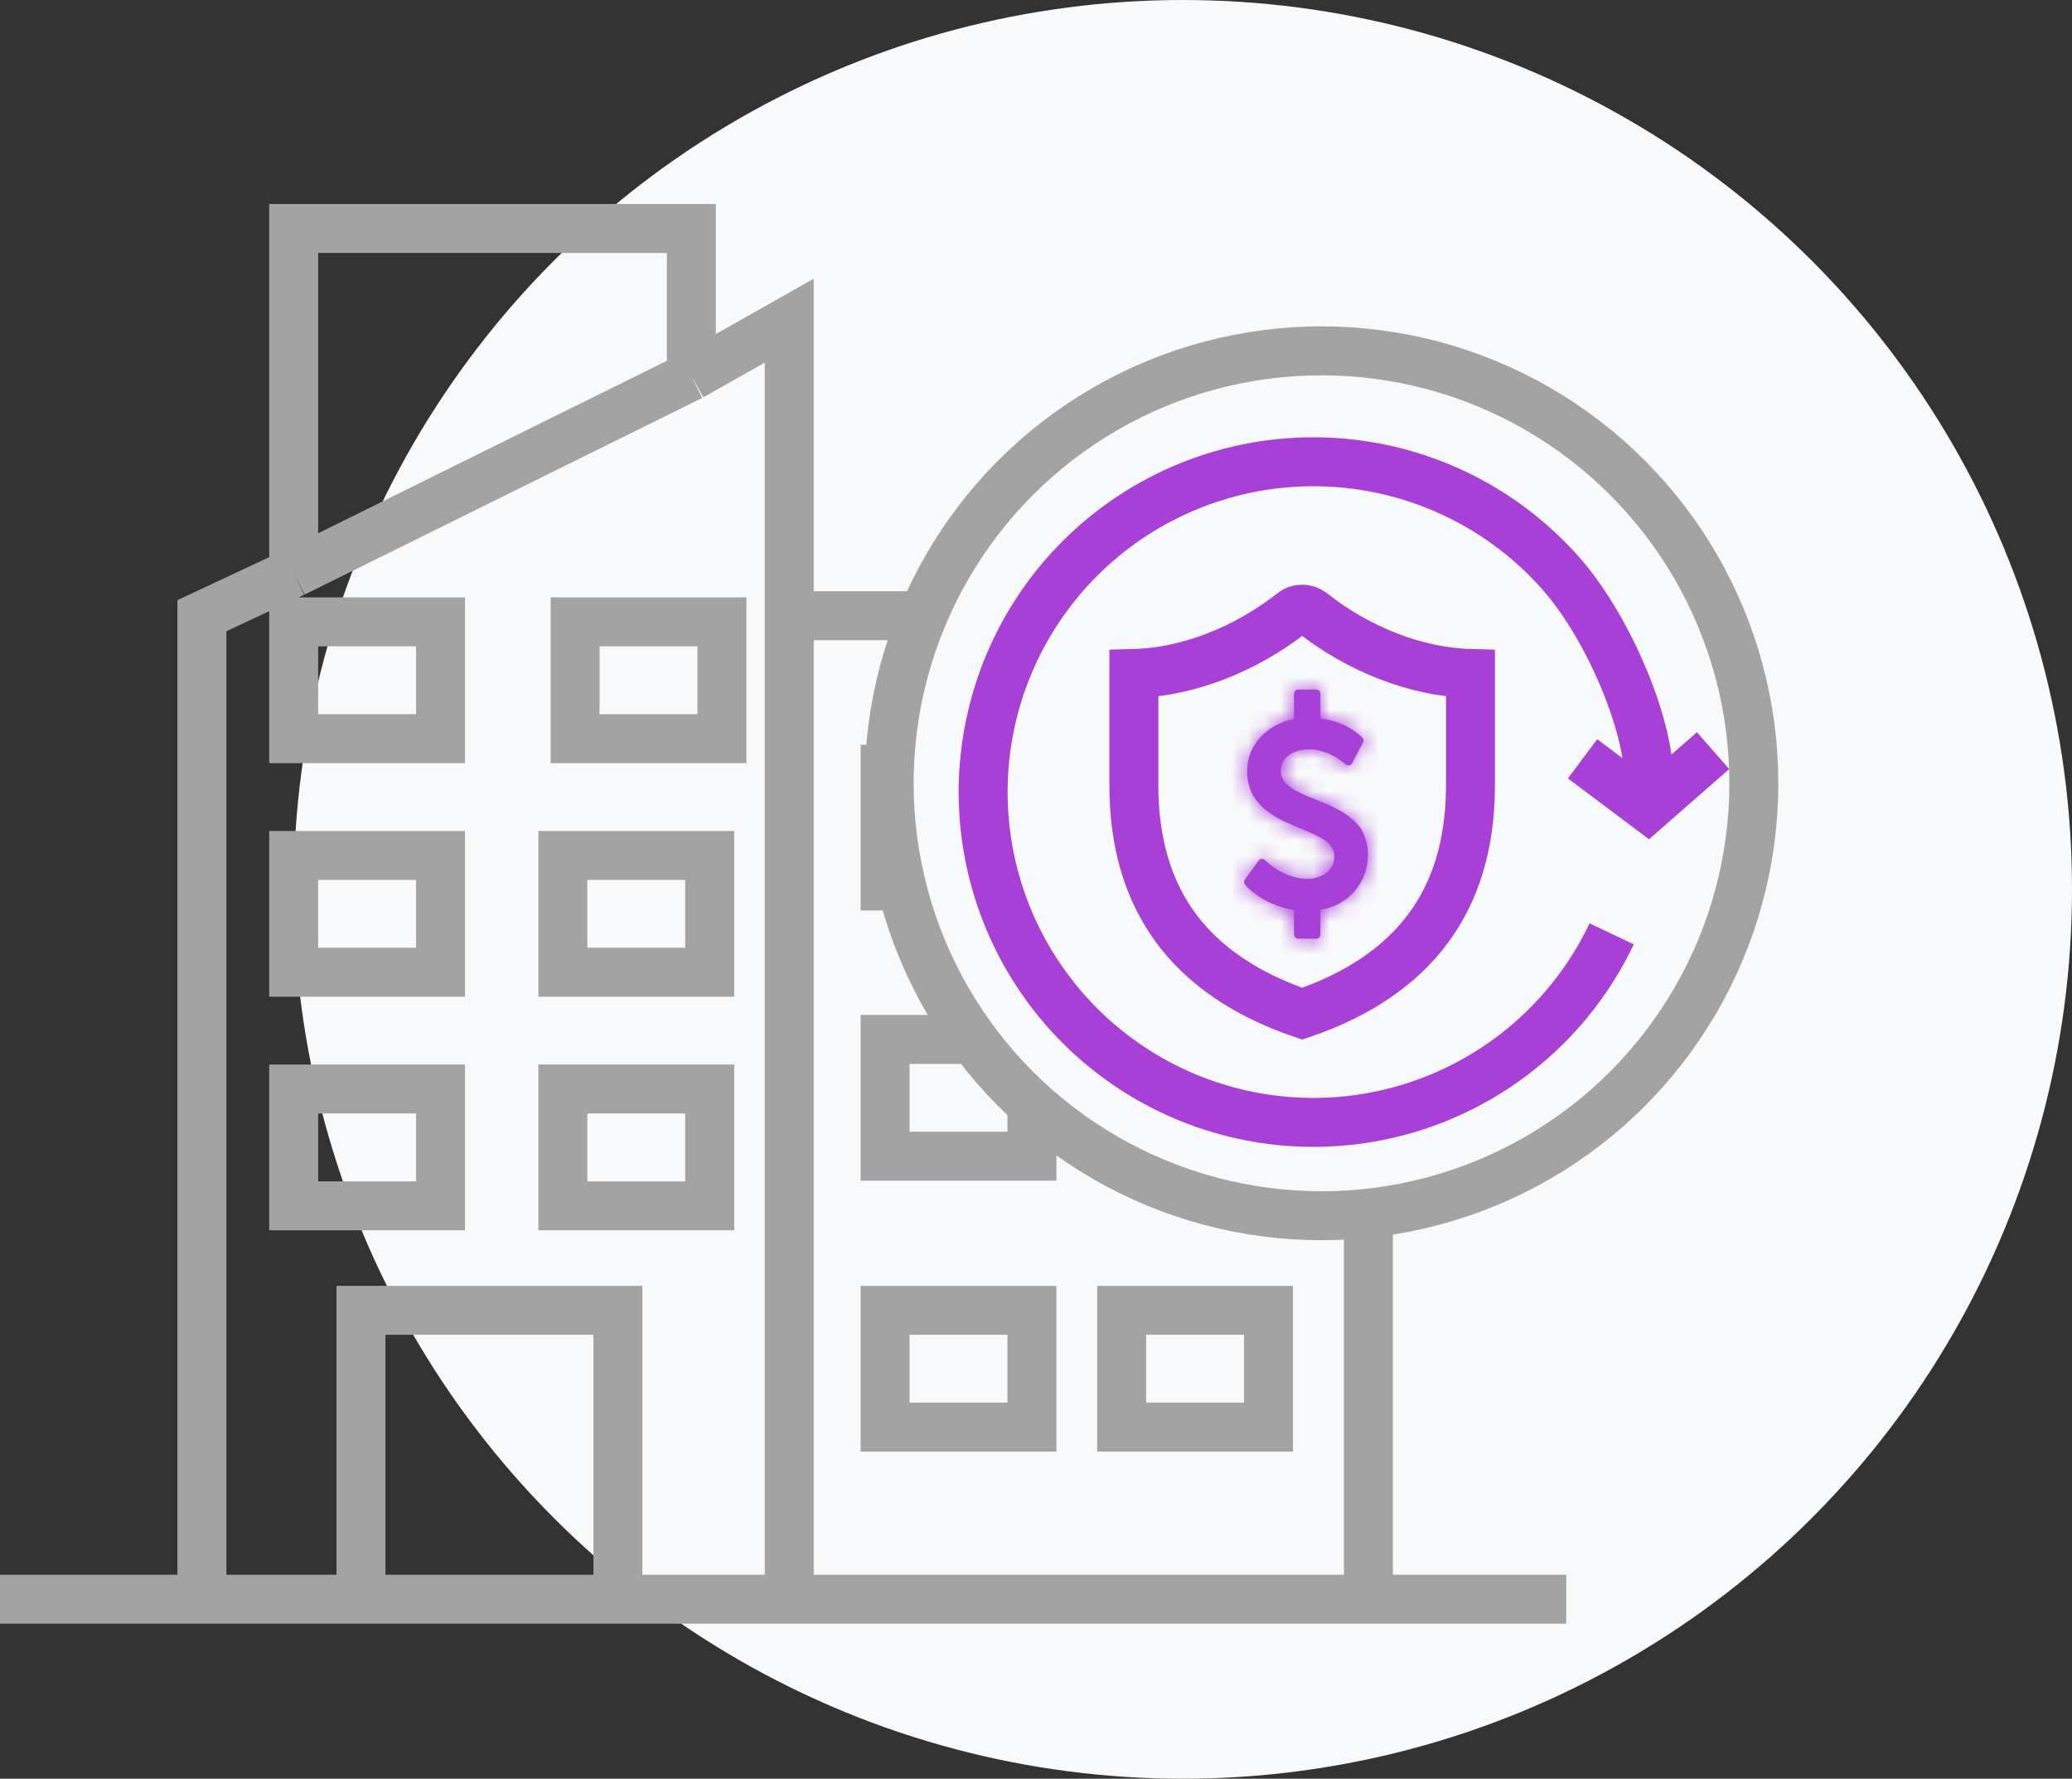
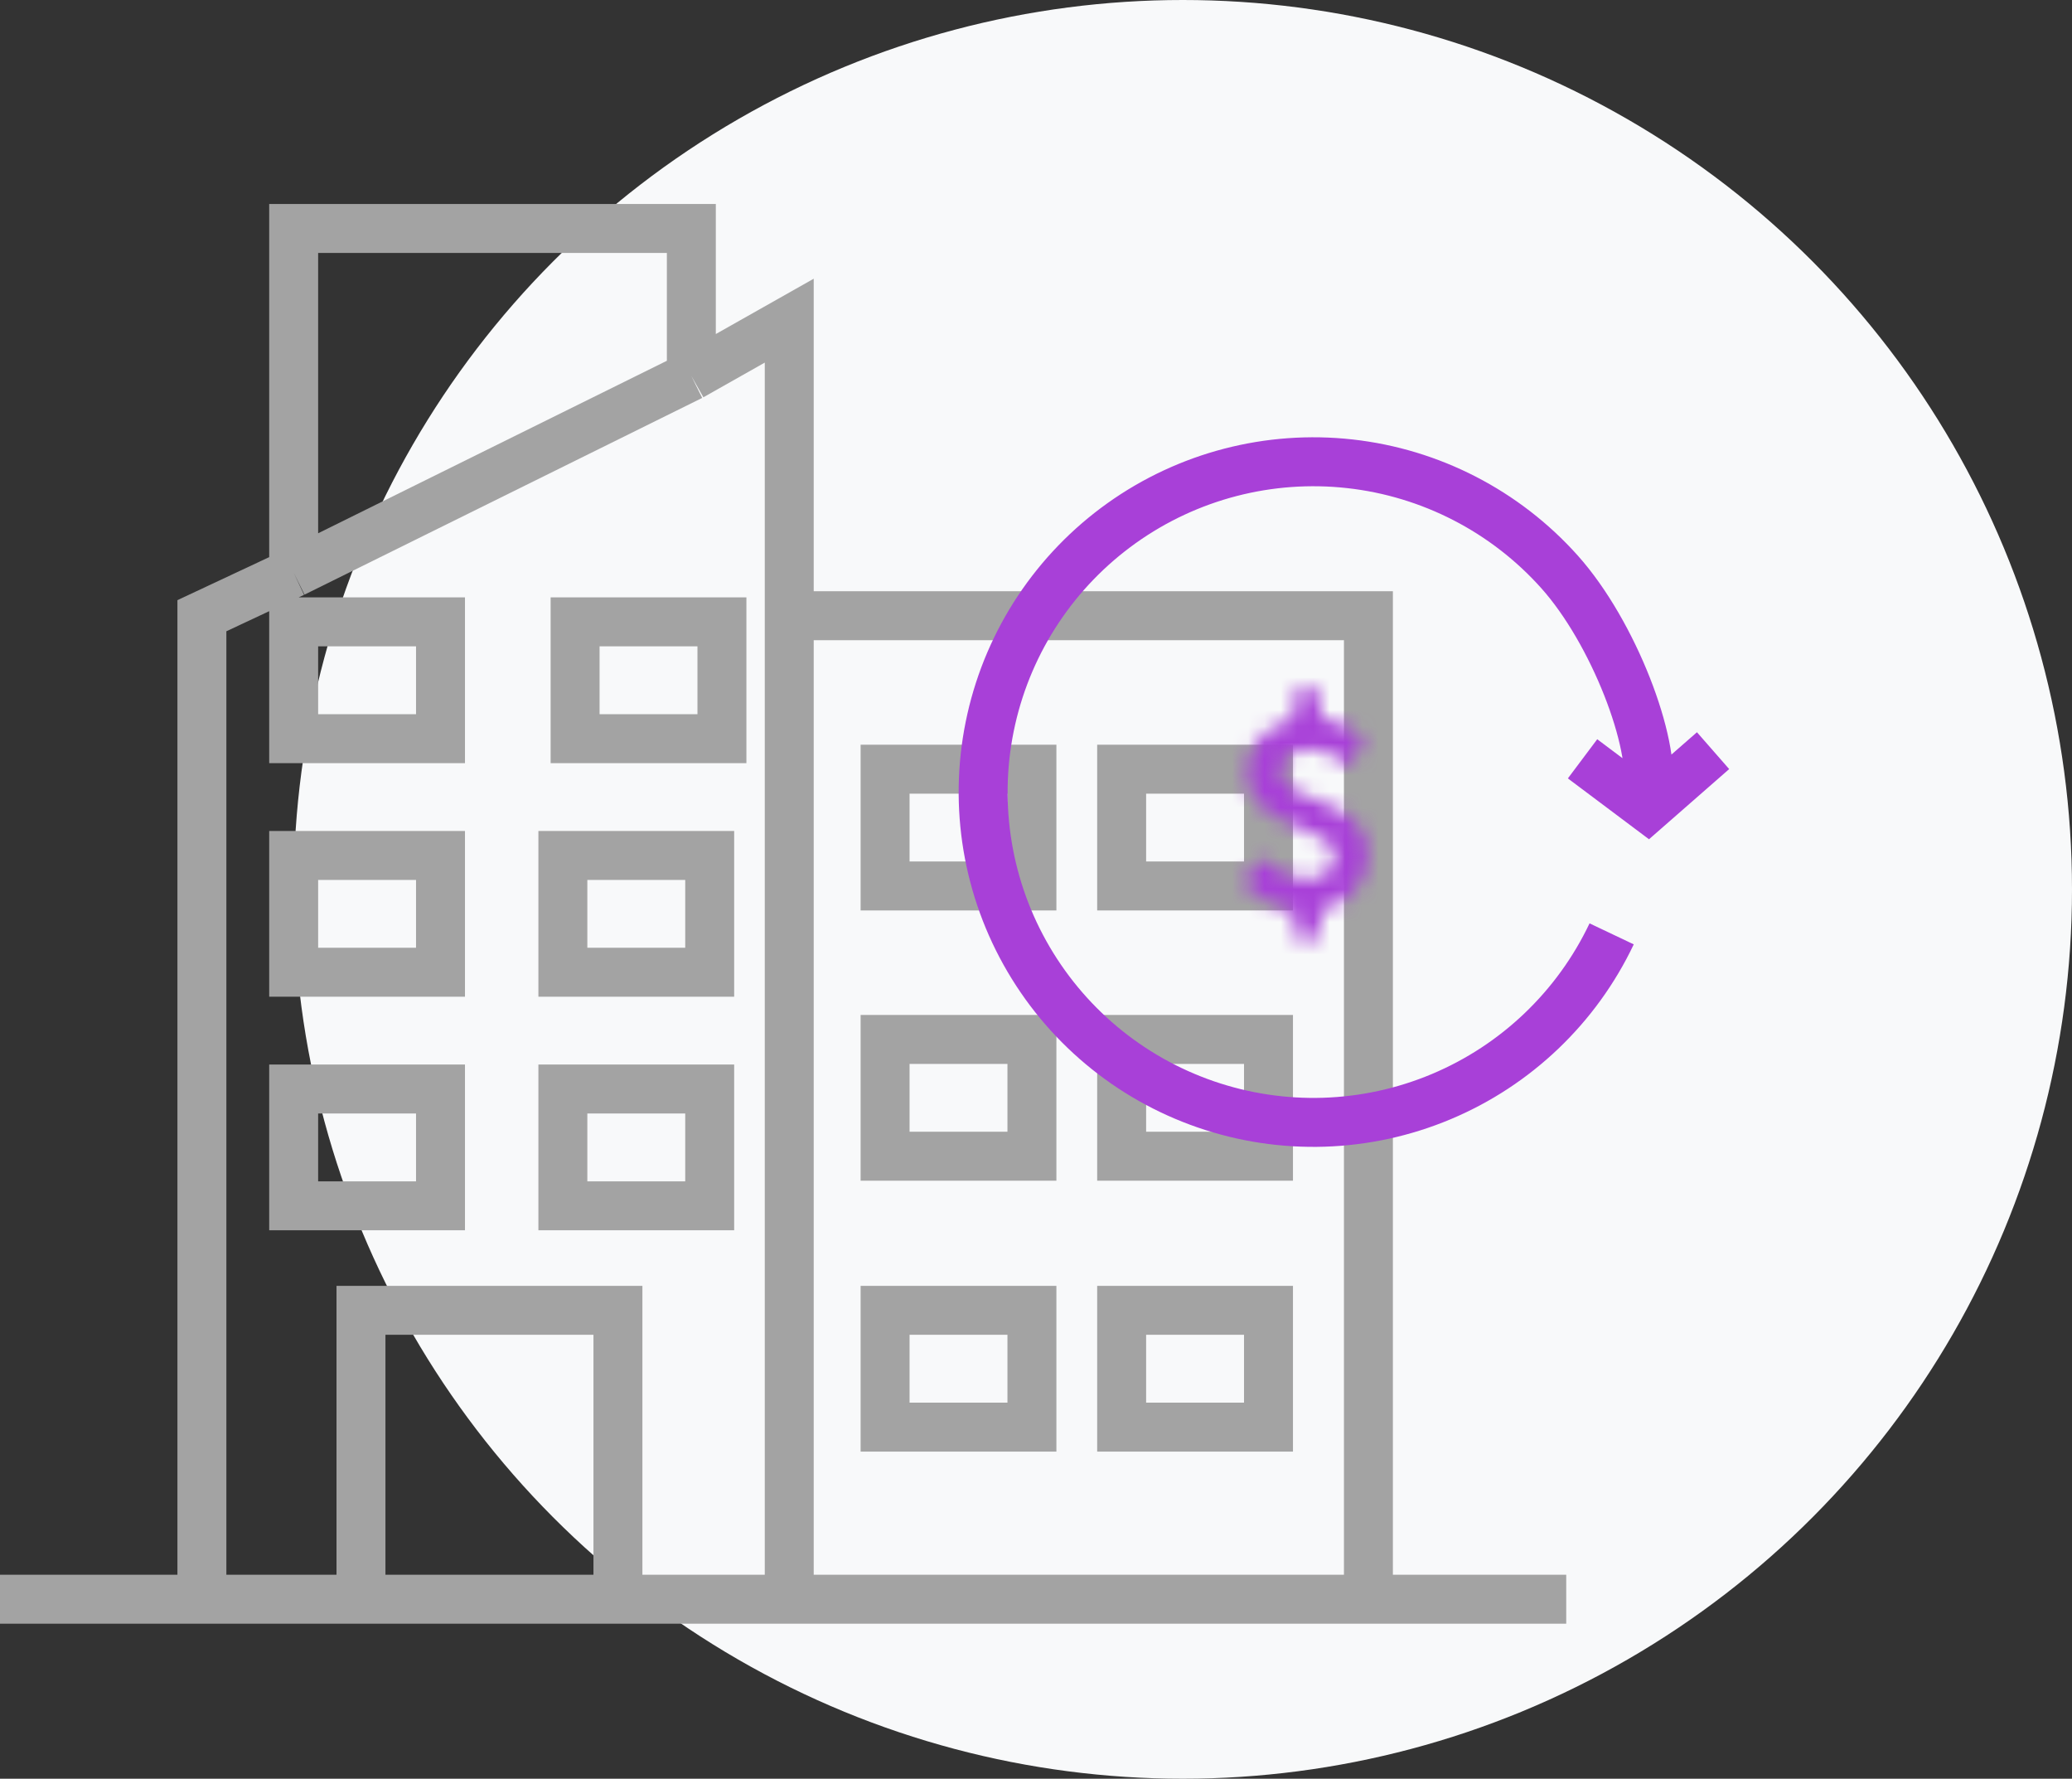
<svg xmlns="http://www.w3.org/2000/svg" width="127" height="109" viewBox="0 0 127 109" fill="none">
  <rect x="0" y="0" width="127" height="109" fill="#333333" stroke="none" />
  <circle cx="72.5" cy="54.5" r="54.5" fill="#F8F9FA" />
  <path d="M48.375 98V37.731M48.375 98H83.875V37.731H48.375M48.375 98H37.875M48.375 37.731V19.65L42.375 23.04M18 35.094L12.375 37.731V98H22.125M18 35.094V14H42.375V23.04M18 35.094L42.375 23.04M0 98H22.125M96 98H37.875M22.125 98V80.296H37.875V98M22.125 98H37.875M18 66.735V73.892H27V66.735H18ZM34.5 66.735V73.892H43.5V66.735H34.5ZM18 52.422V59.578H27V52.422H18ZM34.5 52.422V59.578H43.5V52.422H34.5ZM18 38.108V45.265H27V38.108H18ZM35.25 38.108V45.265H44.25V38.108H35.25ZM54.25 47.135V54.291H63.25V47.135H54.25ZM68.75 47.135V54.291H77.75V47.135H68.75ZM68.75 63.695V70.852H77.75V63.695H68.75ZM54.25 63.695V70.852H63.25V63.695H54.25ZM68.75 80.296V87.453H77.75V80.296H68.75ZM54.25 80.296V87.453H63.25V80.296H54.25Z" stroke="#A3A3A3" stroke-width="3" />
-   <circle cx="81" cy="48" r="26.5" fill="#F8F9FA" stroke="#A3A3A3" stroke-width="3" />
  <path d="M98.784 57.227C96.647 61.725 92.926 65.278 88.333 67.204C83.74 69.131 78.598 69.297 73.891 67.67C69.183 66.044 65.241 62.739 62.817 58.387C60.394 54.036 59.66 48.944 60.756 44.085C61.851 39.227 64.7 34.943 68.756 32.053C72.813 29.163 77.792 27.87 82.742 28.421C87.692 28.972 92.265 31.329 95.586 35.041C98.908 38.752 101.5 45.586 101 48.5M105 46L101 49.5L97 46.5" stroke="#A840D8" stroke-width="3" />
-   <path d="M79.237 37.524C79.566 37.265 80.065 37.265 80.394 37.525C83.257 39.786 86.8 41.187 90.13 41.272V48.132C90.13 51.713 89.23 54.61 87.54 56.89C85.864 59.152 83.321 60.925 79.814 62.122C76.31 60.925 73.767 59.152 72.09 56.89C70.4 54.61 69.5 51.713 69.5 48.132V41.272C72.829 41.187 76.372 39.784 79.237 37.524Z" fill="#F8F9FA" stroke="#A840D8" stroke-width="3" />
  <mask id="path-6-inside-1_991_1661" fill="white">
    <path d="M83.846 52.351C83.846 53.221 83.576 53.969 83.036 54.597C82.496 55.224 81.795 55.612 80.932 55.76V57.251C80.932 57.331 80.908 57.396 80.859 57.447C80.81 57.498 80.748 57.524 80.672 57.524H79.573C79.502 57.524 79.442 57.497 79.39 57.443C79.338 57.389 79.313 57.325 79.313 57.251V55.76C78.954 55.709 78.609 55.621 78.275 55.496C77.941 55.371 77.666 55.244 77.449 55.117C77.232 54.989 77.031 54.852 76.846 54.708C76.662 54.563 76.536 54.456 76.468 54.388C76.4 54.32 76.353 54.269 76.326 54.235C76.233 54.115 76.228 53.999 76.309 53.885L77.147 52.735C77.186 52.678 77.248 52.644 77.335 52.633C77.416 52.621 77.481 52.647 77.53 52.709L77.546 52.726C78.159 53.289 78.819 53.644 79.524 53.791C79.725 53.837 79.926 53.86 80.126 53.86C80.566 53.86 80.953 53.737 81.286 53.493C81.62 53.249 81.787 52.903 81.787 52.454C81.787 52.295 81.746 52.144 81.665 52.002C81.583 51.86 81.493 51.741 81.392 51.644C81.292 51.548 81.133 51.441 80.916 51.325C80.699 51.208 80.52 51.117 80.379 51.052C80.238 50.987 80.021 50.894 79.728 50.775C79.516 50.684 79.349 50.613 79.227 50.562C79.105 50.511 78.938 50.436 78.727 50.336C78.515 50.237 78.345 50.149 78.218 50.072C78.09 49.995 77.937 49.895 77.758 49.77C77.579 49.645 77.434 49.524 77.323 49.407C77.211 49.291 77.093 49.152 76.969 48.99C76.844 48.828 76.747 48.663 76.68 48.496C76.612 48.328 76.555 48.139 76.509 47.929C76.463 47.719 76.439 47.497 76.439 47.264C76.439 46.48 76.705 45.793 77.237 45.202C77.769 44.611 78.461 44.231 79.313 44.06V42.526C79.313 42.453 79.338 42.389 79.39 42.335C79.442 42.281 79.502 42.254 79.573 42.254H80.672C80.748 42.254 80.81 42.279 80.859 42.331C80.908 42.382 80.932 42.447 80.932 42.526V44.026C81.242 44.06 81.541 44.126 81.832 44.222C82.122 44.319 82.358 44.414 82.54 44.508C82.722 44.601 82.894 44.708 83.057 44.827C83.219 44.947 83.325 45.029 83.374 45.074C83.423 45.12 83.464 45.16 83.496 45.194C83.588 45.296 83.602 45.404 83.537 45.517L82.878 46.761C82.834 46.847 82.772 46.892 82.69 46.898C82.614 46.915 82.541 46.895 82.471 46.838C82.454 46.821 82.415 46.787 82.353 46.736C82.29 46.685 82.184 46.609 82.035 46.51C81.886 46.411 81.727 46.32 81.559 46.237C81.391 46.155 81.189 46.081 80.953 46.016C80.717 45.951 80.485 45.918 80.257 45.918C79.741 45.918 79.321 46.04 78.995 46.284C78.67 46.529 78.507 46.844 78.507 47.23C78.507 47.378 78.53 47.514 78.576 47.639C78.622 47.764 78.702 47.882 78.816 47.993C78.93 48.104 79.037 48.197 79.138 48.274C79.238 48.351 79.39 48.439 79.593 48.538C79.797 48.638 79.961 48.714 80.086 48.768C80.211 48.822 80.4 48.9 80.656 49.003C80.943 49.116 81.163 49.206 81.315 49.271C81.467 49.336 81.673 49.436 81.933 49.569C82.194 49.703 82.399 49.824 82.548 49.931C82.697 50.039 82.865 50.181 83.053 50.358C83.24 50.534 83.384 50.714 83.484 50.898C83.584 51.083 83.67 51.3 83.74 51.55C83.811 51.8 83.846 52.067 83.846 52.351Z" />
  </mask>
-   <path d="M83.846 52.351C83.846 53.221 83.576 53.969 83.036 54.597C82.496 55.224 81.795 55.612 80.932 55.76V57.251C80.932 57.331 80.908 57.396 80.859 57.447C80.81 57.498 80.748 57.524 80.672 57.524H79.573C79.502 57.524 79.442 57.497 79.39 57.443C79.338 57.389 79.313 57.325 79.313 57.251V55.76C78.954 55.709 78.609 55.621 78.275 55.496C77.941 55.371 77.666 55.244 77.449 55.117C77.232 54.989 77.031 54.852 76.846 54.708C76.662 54.563 76.536 54.456 76.468 54.388C76.4 54.32 76.353 54.269 76.326 54.235C76.233 54.115 76.228 53.999 76.309 53.885L77.147 52.735C77.186 52.678 77.248 52.644 77.335 52.633C77.416 52.621 77.481 52.647 77.53 52.709L77.546 52.726C78.159 53.289 78.819 53.644 79.524 53.791C79.725 53.837 79.926 53.86 80.126 53.86C80.566 53.86 80.953 53.737 81.286 53.493C81.62 53.249 81.787 52.903 81.787 52.454C81.787 52.295 81.746 52.144 81.665 52.002C81.583 51.86 81.493 51.741 81.392 51.644C81.292 51.548 81.133 51.441 80.916 51.325C80.699 51.208 80.52 51.117 80.379 51.052C80.238 50.987 80.021 50.894 79.728 50.775C79.516 50.684 79.349 50.613 79.227 50.562C79.105 50.511 78.938 50.436 78.727 50.336C78.515 50.237 78.345 50.149 78.218 50.072C78.09 49.995 77.937 49.895 77.758 49.77C77.579 49.645 77.434 49.524 77.323 49.407C77.211 49.291 77.093 49.152 76.969 48.99C76.844 48.828 76.747 48.663 76.68 48.496C76.612 48.328 76.555 48.139 76.509 47.929C76.463 47.719 76.439 47.497 76.439 47.264C76.439 46.48 76.705 45.793 77.237 45.202C77.769 44.611 78.461 44.231 79.313 44.06V42.526C79.313 42.453 79.338 42.389 79.39 42.335C79.442 42.281 79.502 42.254 79.573 42.254H80.672C80.748 42.254 80.81 42.279 80.859 42.331C80.908 42.382 80.932 42.447 80.932 42.526V44.026C81.242 44.06 81.541 44.126 81.832 44.222C82.122 44.319 82.358 44.414 82.54 44.508C82.722 44.601 82.894 44.708 83.057 44.827C83.219 44.947 83.325 45.029 83.374 45.074C83.423 45.12 83.464 45.16 83.496 45.194C83.588 45.296 83.602 45.404 83.537 45.517L82.878 46.761C82.834 46.847 82.772 46.892 82.69 46.898C82.614 46.915 82.541 46.895 82.471 46.838C82.454 46.821 82.415 46.787 82.353 46.736C82.29 46.685 82.184 46.609 82.035 46.51C81.886 46.411 81.727 46.32 81.559 46.237C81.391 46.155 81.189 46.081 80.953 46.016C80.717 45.951 80.485 45.918 80.257 45.918C79.741 45.918 79.321 46.04 78.995 46.284C78.67 46.529 78.507 46.844 78.507 47.23C78.507 47.378 78.53 47.514 78.576 47.639C78.622 47.764 78.702 47.882 78.816 47.993C78.93 48.104 79.037 48.197 79.138 48.274C79.238 48.351 79.39 48.439 79.593 48.538C79.797 48.638 79.961 48.714 80.086 48.768C80.211 48.822 80.4 48.9 80.656 49.003C80.943 49.116 81.163 49.206 81.315 49.271C81.467 49.336 81.673 49.436 81.933 49.569C82.194 49.703 82.399 49.824 82.548 49.931C82.697 50.039 82.865 50.181 83.053 50.358C83.24 50.534 83.384 50.714 83.484 50.898C83.584 51.083 83.67 51.3 83.74 51.55C83.811 51.8 83.846 52.067 83.846 52.351Z" fill="#A840D8" />
-   <path d="M80.932 55.76L80.426 52.803L77.932 53.23V55.76H80.932ZM79.313 55.76H82.313V53.158L79.737 52.79L79.313 55.76ZM76.326 54.235L73.952 56.07L73.965 56.086L73.978 56.103L76.326 54.235ZM76.309 53.885L73.885 52.118L73.877 52.128L73.87 52.138L76.309 53.885ZM77.147 52.735L79.572 54.502L79.608 54.453L79.641 54.402L77.147 52.735ZM77.335 52.633L77.724 55.607L77.737 55.606L77.749 55.604L77.335 52.633ZM77.53 52.709L75.166 54.557L75.258 54.674L75.361 54.782L77.53 52.709ZM77.546 52.726L75.377 54.798L75.445 54.87L75.519 54.937L77.546 52.726ZM79.524 53.791L80.186 50.865L80.163 50.86L80.139 50.855L79.524 53.791ZM79.728 50.775L78.544 53.532L78.57 53.543L78.596 53.553L79.728 50.775ZM79.313 44.06L79.901 47.002L82.313 46.52V44.06H79.313ZM80.932 44.026H77.932V46.714L80.604 47.008L80.932 44.026ZM83.496 45.194L85.724 43.184L85.695 43.152L85.666 43.121L83.496 45.194ZM83.537 45.517L80.934 44.026L80.909 44.069L80.886 44.113L83.537 45.517ZM82.878 46.761L80.227 45.357L80.216 45.378L80.204 45.4L82.878 46.761ZM82.69 46.898L82.481 43.905L82.255 43.921L82.034 43.971L82.69 46.898ZM82.471 46.838L80.301 48.91L80.436 49.052L80.589 49.175L82.471 46.838ZM80.656 49.003L79.539 51.787L79.546 51.79L79.553 51.793L80.656 49.003ZM83.846 52.351H80.846C80.846 52.542 80.809 52.586 80.762 52.641L83.036 54.597L85.311 56.553C86.344 55.352 86.846 53.9 86.846 52.351H83.846ZM83.036 54.597L80.762 52.641C80.704 52.707 80.644 52.766 80.426 52.803L80.932 55.76L81.439 58.717C82.947 58.459 84.288 57.742 85.311 56.553L83.036 54.597ZM80.932 55.76H77.932V57.251H80.932H83.932V55.76H80.932ZM80.932 57.251H77.932C77.932 56.663 78.137 55.953 78.69 55.375L80.859 57.447L83.028 59.519C83.678 58.839 83.932 57.998 83.932 57.251H80.932ZM80.859 57.447L78.69 55.375C78.942 55.111 79.261 54.883 79.638 54.728C80.011 54.576 80.369 54.524 80.672 54.524V57.524V60.524C81.499 60.524 82.368 60.21 83.028 59.519L80.859 57.447ZM80.672 57.524V54.524H79.573V57.524V60.524H80.672V57.524ZM79.573 57.524V54.524C79.931 54.524 80.314 54.595 80.687 54.76C81.057 54.923 81.345 55.147 81.559 55.371L79.39 57.443L77.221 59.515C77.801 60.123 78.631 60.524 79.573 60.524V57.524ZM79.39 57.443L81.559 55.371C81.774 55.596 81.973 55.883 82.114 56.232C82.255 56.582 82.313 56.931 82.313 57.251H79.313H76.313C76.313 58.106 76.642 58.91 77.221 59.515L79.39 57.443ZM79.313 57.251H82.313V55.76H79.313H76.313V57.251H79.313ZM79.313 55.76L79.737 52.79C79.59 52.769 79.455 52.734 79.327 52.686L78.275 55.496L77.223 58.305C77.762 58.507 78.319 58.648 78.889 58.73L79.313 55.76ZM78.275 55.496L79.327 52.686C79.095 52.599 78.991 52.543 78.971 52.532L77.449 55.117L75.926 57.702C76.341 57.946 76.787 58.142 77.223 58.305L78.275 55.496ZM77.449 55.117L78.971 52.532C78.861 52.467 78.771 52.405 78.699 52.348L76.846 54.708L74.994 57.067C75.29 57.3 75.603 57.511 75.926 57.702L77.449 55.117ZM76.846 54.708L78.699 52.348C78.624 52.289 78.576 52.25 78.549 52.227C78.535 52.216 78.532 52.213 78.537 52.217C78.54 52.22 78.562 52.239 78.594 52.272L76.468 54.388L74.341 56.504C74.553 56.716 74.811 56.923 74.994 57.067L76.846 54.708ZM76.468 54.388L78.594 52.272C78.577 52.254 78.573 52.25 78.58 52.257C78.583 52.261 78.593 52.271 78.607 52.287C78.62 52.302 78.643 52.329 78.673 52.366L76.326 54.235L73.978 56.103C74.117 56.277 74.265 56.428 74.341 56.504L76.468 54.388ZM76.326 54.235L78.699 52.4C78.919 52.685 79.216 53.202 79.249 53.918C79.284 54.66 79.019 55.254 78.748 55.632L76.309 53.885L73.87 52.138C73.518 52.63 73.215 53.339 73.255 54.197C73.294 55.03 73.639 55.665 73.952 56.07L76.326 54.235ZM76.309 53.885L78.734 55.652L79.572 54.502L77.147 52.735L74.723 50.968L73.885 52.118L76.309 53.885ZM77.147 52.735L79.641 54.402C79.071 55.255 78.236 55.54 77.724 55.607L77.335 52.633L76.945 49.658C76.26 49.748 75.3 50.101 74.654 51.067L77.147 52.735ZM77.335 52.633L77.749 55.604C77.369 55.657 76.874 55.642 76.348 55.436C75.817 55.227 75.427 54.89 75.166 54.557L77.53 52.709L79.894 50.862C79.157 49.919 78.014 49.509 76.92 49.661L77.335 52.633ZM77.53 52.709L75.361 54.782L75.377 54.798L77.546 52.726L79.716 50.654L79.699 50.637L77.53 52.709ZM77.546 52.726L75.519 54.937C76.467 55.807 77.599 56.453 78.909 56.728L79.524 53.791L80.139 50.855C80.038 50.834 79.852 50.771 79.574 50.516L77.546 52.726ZM79.524 53.791L78.862 56.718C79.275 56.811 79.697 56.86 80.126 56.86V53.86V50.86C80.154 50.86 80.175 50.863 80.186 50.865L79.524 53.791ZM80.126 53.86V56.86C81.161 56.86 82.177 56.559 83.058 55.914L81.286 53.493L79.514 51.072C79.606 51.006 79.718 50.947 79.842 50.907C79.965 50.869 80.065 50.86 80.126 50.86V53.86ZM81.286 53.493L83.058 55.914C84.237 55.051 84.787 53.764 84.787 52.454H81.787H78.787C78.787 52.302 78.817 52.044 78.959 51.749C79.105 51.445 79.314 51.219 79.514 51.072L81.286 53.493ZM81.787 52.454H84.787C84.787 51.755 84.601 51.093 84.268 50.51L81.665 52.002L79.062 53.494C78.891 53.196 78.787 52.834 78.787 52.454H81.787ZM81.665 52.002L84.268 50.51C84.069 50.163 83.81 49.807 83.472 49.482L81.392 51.644L79.312 53.806C79.175 53.674 79.098 53.557 79.062 53.494L81.665 52.002ZM81.392 51.644L83.472 49.482C83.079 49.104 82.638 48.844 82.334 48.681L80.916 51.325L79.498 53.968C79.543 53.992 79.548 53.998 79.526 53.983C79.514 53.975 79.489 53.958 79.455 53.931C79.422 53.905 79.372 53.863 79.312 53.806L81.392 51.644ZM80.916 51.325L82.334 48.681C82.092 48.551 81.855 48.43 81.639 48.33L80.379 51.052L79.118 53.774C79.185 53.805 79.306 53.865 79.498 53.968L80.916 51.325ZM80.379 51.052L81.639 48.33C81.431 48.233 81.161 48.119 80.859 47.996L79.728 50.775L78.596 53.553C78.881 53.669 79.044 53.74 79.118 53.774L80.379 51.052ZM79.728 50.775L80.912 48.019C80.697 47.926 80.52 47.851 80.386 47.795L79.227 50.562L78.068 53.329C78.178 53.375 78.335 53.442 78.544 53.532L79.728 50.775ZM79.227 50.562L80.386 47.795C80.322 47.768 80.2 47.714 80.002 47.621L78.727 50.336L77.451 53.051C77.677 53.158 77.888 53.254 78.068 53.329L79.227 50.562ZM78.727 50.336L80.002 47.621C79.925 47.584 79.866 47.555 79.823 47.533C79.779 47.51 79.762 47.5 79.764 47.501L78.218 50.072L76.672 52.643C76.922 52.793 77.193 52.93 77.451 53.051L78.727 50.336ZM78.218 50.072L79.764 47.501C79.715 47.471 79.621 47.412 79.475 47.309L77.758 49.77L76.041 52.23C76.253 52.377 76.466 52.519 76.672 52.643L78.218 50.072ZM77.758 49.77L79.475 47.309C79.46 47.299 79.449 47.291 79.442 47.285C79.435 47.28 79.432 47.278 79.433 47.279C79.434 47.279 79.44 47.284 79.45 47.293C79.459 47.302 79.474 47.316 79.492 47.335L77.323 49.407L75.153 51.48C75.441 51.781 75.752 52.028 76.041 52.23L77.758 49.77ZM77.323 49.407L79.492 47.335C79.47 47.312 79.421 47.258 79.344 47.158L76.969 48.99L74.593 50.821C74.766 51.046 74.953 51.269 75.153 51.48L77.323 49.407ZM76.969 48.99L79.344 47.158C79.365 47.184 79.414 47.255 79.46 47.37L76.68 48.496L73.899 49.621C74.081 50.072 74.323 50.471 74.593 50.821L76.969 48.99ZM76.68 48.496L79.46 47.37C79.466 47.385 79.455 47.361 79.439 47.286L76.509 47.929L73.578 48.572C73.654 48.917 73.757 49.271 73.899 49.621L76.68 48.496ZM76.509 47.929L79.439 47.286C79.441 47.294 79.441 47.297 79.441 47.294C79.44 47.291 79.439 47.282 79.439 47.264H76.439H73.439C73.439 47.696 73.482 48.134 73.578 48.572L76.509 47.929ZM76.439 47.264H79.439C79.439 47.251 79.44 47.242 79.441 47.236C79.441 47.231 79.441 47.228 79.441 47.228C79.442 47.228 79.441 47.23 79.44 47.233C79.439 47.236 79.438 47.239 79.437 47.243C79.434 47.251 79.431 47.255 79.433 47.252C79.435 47.248 79.445 47.234 79.467 47.209L77.237 45.202L75.007 43.195C73.987 44.328 73.439 45.728 73.439 47.264H76.439ZM77.237 45.202L79.467 47.209C79.526 47.144 79.62 47.058 79.901 47.002L79.313 44.06L78.724 41.119C77.301 41.403 76.012 42.079 75.007 43.195L77.237 45.202ZM79.313 44.06H82.313V42.526H79.313H76.313V44.06H79.313ZM79.313 42.526H82.313C82.313 42.846 82.255 43.196 82.114 43.545C81.973 43.894 81.774 44.182 81.559 44.407L79.39 42.335L77.221 40.263C76.642 40.868 76.313 41.672 76.313 42.526H79.313ZM79.39 42.335L81.559 44.407C81.345 44.631 81.057 44.855 80.687 45.018C80.314 45.183 79.931 45.254 79.573 45.254V42.254V39.254C78.631 39.254 77.801 39.654 77.221 40.263L79.39 42.335ZM79.573 42.254V45.254H80.672V42.254V39.254H79.573V42.254ZM80.672 42.254V45.254C80.369 45.254 80.011 45.202 79.638 45.049C79.261 44.895 78.942 44.666 78.69 44.403L80.859 42.331L83.028 40.258C82.368 39.567 81.499 39.254 80.672 39.254V42.254ZM80.859 42.331L78.69 44.403C78.137 43.824 77.932 43.114 77.932 42.526H80.932H83.932C83.932 41.779 83.678 40.939 83.028 40.258L80.859 42.331ZM80.932 42.526H77.932V44.026H80.932H83.932V42.526H80.932ZM80.932 44.026L80.604 47.008C80.706 47.019 80.799 47.04 80.885 47.069L81.832 44.222L82.779 41.376C82.284 41.211 81.777 41.101 81.261 41.044L80.932 44.026ZM81.832 44.222L80.885 47.069C80.982 47.101 81.054 47.128 81.105 47.148C81.156 47.169 81.174 47.178 81.165 47.174L82.54 44.508L83.915 41.841C83.546 41.651 83.151 41.5 82.779 41.376L81.832 44.222ZM82.54 44.508L81.165 47.174C81.21 47.197 81.248 47.221 81.283 47.247L83.057 44.827L84.83 42.407C84.539 42.194 84.234 42.006 83.915 41.841L82.54 44.508ZM83.057 44.827L81.283 47.247C81.317 47.271 81.344 47.292 81.367 47.309C81.39 47.326 81.406 47.338 81.415 47.346C81.426 47.354 81.425 47.353 81.415 47.346C81.411 47.342 81.401 47.334 81.388 47.322C81.376 47.312 81.356 47.294 81.33 47.27L83.374 45.074L85.418 42.878C85.219 42.693 84.968 42.509 84.83 42.407L83.057 44.827ZM83.374 45.074L81.33 47.27C81.335 47.275 81.338 47.278 81.341 47.28C81.342 47.282 81.343 47.282 81.344 47.283C81.344 47.284 81.345 47.284 81.345 47.284C81.345 47.284 81.344 47.284 81.344 47.283C81.343 47.282 81.342 47.281 81.34 47.28C81.338 47.277 81.333 47.272 81.327 47.266L83.496 45.194L85.666 43.121C85.58 43.031 85.494 42.949 85.418 42.878L83.374 45.074ZM83.496 45.194L81.269 47.203C81.013 46.92 80.687 46.425 80.599 45.725C80.509 45.01 80.711 44.416 80.934 44.026L83.537 45.517L86.14 47.009C86.428 46.506 86.656 45.8 86.552 44.977C86.451 44.17 86.071 43.569 85.724 43.184L83.496 45.194ZM83.537 45.517L80.886 44.113L80.227 45.357L82.878 46.761L85.528 48.166L86.188 46.922L83.537 45.517ZM82.878 46.761L80.204 45.4C80.347 45.12 80.601 44.748 81.032 44.434C81.483 44.106 81.994 43.939 82.481 43.905L82.69 46.898L82.899 49.891C84.229 49.798 85.126 48.956 85.551 48.123L82.878 46.761ZM82.69 46.898L82.034 43.971C82.459 43.875 82.917 43.879 83.364 44.001C83.797 44.118 84.126 44.319 84.352 44.502L82.471 46.838L80.589 49.175C81.241 49.7 82.228 50.076 83.347 49.825L82.69 46.898ZM82.471 46.838L84.64 44.766C84.472 44.59 84.279 44.436 84.254 44.415L82.353 46.736L80.451 49.056C80.471 49.073 80.474 49.075 80.465 49.067C80.46 49.063 80.445 49.05 80.424 49.031C80.413 49.021 80.397 49.006 80.379 48.988C80.361 48.971 80.334 48.944 80.301 48.91L82.471 46.838ZM82.353 46.736L84.254 44.415C84.068 44.263 83.856 44.118 83.698 44.014L82.035 46.51L80.372 49.007C80.43 49.045 80.467 49.071 80.487 49.086C80.497 49.093 80.499 49.094 80.496 49.091C80.492 49.089 80.476 49.077 80.451 49.056L82.353 46.736ZM82.035 46.51L83.698 44.014C83.434 43.837 83.16 43.681 82.878 43.543L81.559 46.237L80.24 48.932C80.294 48.959 80.338 48.984 80.372 49.007L82.035 46.51ZM81.559 46.237L82.878 43.543C82.502 43.359 82.117 43.225 81.753 43.125L80.953 46.016L80.152 48.907C80.203 48.921 80.236 48.932 80.252 48.938C80.268 48.944 80.263 48.943 80.24 48.932L81.559 46.237ZM80.953 46.016L81.753 43.125C81.276 42.992 80.774 42.918 80.257 42.918V45.918V48.918C80.195 48.918 80.158 48.909 80.152 48.907L80.953 46.016ZM80.257 45.918V42.918C79.267 42.918 78.164 43.157 77.195 43.885L78.995 46.284L80.796 48.684C80.647 48.795 80.502 48.858 80.391 48.891C80.287 48.921 80.234 48.918 80.257 48.918V45.918ZM78.995 46.284L77.195 43.885C76.161 44.66 75.507 45.842 75.507 47.23H78.507H81.507C81.507 47.472 81.452 47.776 81.294 48.08C81.14 48.38 80.941 48.575 80.796 48.684L78.995 46.284ZM78.507 47.23H75.507C75.507 47.694 75.58 48.186 75.761 48.678L78.576 47.639L81.39 46.6C81.48 46.842 81.507 47.062 81.507 47.23H78.507ZM78.576 47.639L75.761 48.678C75.99 49.296 76.351 49.781 76.725 50.144L78.816 47.993L80.907 45.842C81.053 45.984 81.254 46.232 81.39 46.6L78.576 47.639ZM78.816 47.993L76.725 50.144C76.903 50.318 77.101 50.493 77.316 50.658L79.138 48.274L80.959 45.89C80.967 45.897 80.967 45.897 80.957 45.888C80.947 45.88 80.931 45.865 80.907 45.842L78.816 47.993ZM79.138 48.274L77.316 50.658C77.651 50.914 78.011 51.104 78.276 51.234L79.593 48.538L80.91 45.843C80.884 45.83 80.864 45.82 80.85 45.812C80.836 45.805 80.83 45.801 80.831 45.802C80.832 45.802 80.843 45.809 80.863 45.822C80.882 45.834 80.915 45.857 80.959 45.89L79.138 48.274ZM79.593 48.538L78.276 51.234C78.498 51.342 78.709 51.441 78.895 51.522L80.086 48.768L81.276 46.015C81.213 45.987 81.096 45.933 80.91 45.843L79.593 48.538ZM80.086 48.768L78.895 51.522C79.058 51.592 79.279 51.683 79.539 51.787L80.656 49.003L81.772 46.218C81.522 46.118 81.363 46.052 81.276 46.015L80.086 48.768ZM80.656 49.003L79.553 51.793C79.832 51.903 80.019 51.98 80.13 52.027L81.315 49.271L82.5 46.515C82.306 46.432 82.054 46.329 81.758 46.212L80.656 49.003ZM81.315 49.271L80.13 52.027C80.19 52.053 80.327 52.117 80.565 52.239L81.933 49.569L83.302 46.9C83.019 46.755 82.744 46.62 82.5 46.515L81.315 49.271ZM81.933 49.569L80.565 52.239C80.654 52.285 80.718 52.32 80.759 52.344C80.803 52.37 80.809 52.376 80.79 52.362L82.548 49.931L84.306 47.501C83.983 47.267 83.629 47.067 83.302 46.9L81.933 49.569ZM82.548 49.931L80.79 52.362C80.803 52.372 80.87 52.423 80.997 52.543L83.053 50.358L85.108 48.172C84.861 47.94 84.591 47.707 84.306 47.501L82.548 49.931ZM83.053 50.358L80.997 52.543C81.002 52.547 80.93 52.481 80.848 52.332L83.484 50.898L86.12 49.465C85.838 48.947 85.478 48.52 85.108 48.172L83.053 50.358ZM83.484 50.898L80.848 52.332C80.834 52.304 80.829 52.292 80.832 52.298C80.834 52.304 80.842 52.326 80.853 52.365L83.74 51.55L86.628 50.736C86.51 50.319 86.348 49.886 86.12 49.465L83.484 50.898ZM83.74 51.55L80.853 52.365C80.848 52.347 80.846 52.335 80.846 52.331C80.845 52.327 80.846 52.334 80.846 52.351H83.846H86.846C86.846 51.817 86.78 51.274 86.628 50.736L83.74 51.55Z" fill="#A840D8" mask="url(#path-6-inside-1_991_1661)" />
+   <path d="M80.932 55.76L80.426 52.803L77.932 53.23V55.76H80.932ZM79.313 55.76H82.313V53.158L79.737 52.79L79.313 55.76ZM76.326 54.235L73.952 56.07L73.965 56.086L73.978 56.103L76.326 54.235ZM76.309 53.885L73.885 52.118L73.877 52.128L73.87 52.138L76.309 53.885ZM77.147 52.735L79.572 54.502L79.608 54.453L79.641 54.402L77.147 52.735ZM77.335 52.633L77.724 55.607L77.737 55.606L77.749 55.604L77.335 52.633ZM77.53 52.709L75.166 54.557L75.258 54.674L75.361 54.782L77.53 52.709ZM77.546 52.726L75.377 54.798L75.445 54.87L75.519 54.937L77.546 52.726ZM79.524 53.791L80.186 50.865L80.163 50.86L80.139 50.855L79.524 53.791ZM79.728 50.775L78.544 53.532L78.57 53.543L78.596 53.553L79.728 50.775ZM79.313 44.06L79.901 47.002L82.313 46.52V44.06H79.313ZM80.932 44.026H77.932V46.714L80.604 47.008L80.932 44.026ZM83.496 45.194L85.724 43.184L85.695 43.152L85.666 43.121L83.496 45.194ZM83.537 45.517L80.934 44.026L80.909 44.069L80.886 44.113L83.537 45.517ZM82.878 46.761L80.227 45.357L80.216 45.378L80.204 45.4L82.878 46.761ZM82.69 46.898L82.481 43.905L82.255 43.921L82.034 43.971L82.69 46.898ZM82.471 46.838L80.301 48.91L80.436 49.052L80.589 49.175L82.471 46.838ZM80.656 49.003L79.539 51.787L79.546 51.79L79.553 51.793L80.656 49.003ZM83.846 52.351H80.846C80.846 52.542 80.809 52.586 80.762 52.641L83.036 54.597L85.311 56.553C86.344 55.352 86.846 53.9 86.846 52.351H83.846ZM83.036 54.597L80.762 52.641C80.704 52.707 80.644 52.766 80.426 52.803L80.932 55.76L81.439 58.717C82.947 58.459 84.288 57.742 85.311 56.553L83.036 54.597ZM80.932 55.76H77.932V57.251H80.932H83.932V55.76H80.932ZM80.932 57.251H77.932C77.932 56.663 78.137 55.953 78.69 55.375L80.859 57.447L83.028 59.519C83.678 58.839 83.932 57.998 83.932 57.251H80.932ZM80.859 57.447L78.69 55.375C78.942 55.111 79.261 54.883 79.638 54.728C80.011 54.576 80.369 54.524 80.672 54.524V57.524V60.524C81.499 60.524 82.368 60.21 83.028 59.519L80.859 57.447ZM80.672 57.524V54.524H79.573V57.524V60.524H80.672V57.524ZM79.573 57.524V54.524C79.931 54.524 80.314 54.595 80.687 54.76C81.057 54.923 81.345 55.147 81.559 55.371L79.39 57.443L77.221 59.515C77.801 60.123 78.631 60.524 79.573 60.524V57.524ZM79.39 57.443L81.559 55.371C81.774 55.596 81.973 55.883 82.114 56.232C82.255 56.582 82.313 56.931 82.313 57.251H79.313H76.313C76.313 58.106 76.642 58.91 77.221 59.515L79.39 57.443ZM79.313 57.251H82.313V55.76H79.313H76.313V57.251H79.313ZM79.313 55.76L79.737 52.79C79.59 52.769 79.455 52.734 79.327 52.686L78.275 55.496L77.223 58.305C77.762 58.507 78.319 58.648 78.889 58.73L79.313 55.76ZM78.275 55.496L79.327 52.686C79.095 52.599 78.991 52.543 78.971 52.532L77.449 55.117L75.926 57.702C76.341 57.946 76.787 58.142 77.223 58.305L78.275 55.496ZM77.449 55.117L78.971 52.532C78.861 52.467 78.771 52.405 78.699 52.348L76.846 54.708L74.994 57.067C75.29 57.3 75.603 57.511 75.926 57.702L77.449 55.117ZM76.846 54.708L78.699 52.348C78.624 52.289 78.576 52.25 78.549 52.227C78.535 52.216 78.532 52.213 78.537 52.217C78.54 52.22 78.562 52.239 78.594 52.272L76.468 54.388L74.341 56.504C74.553 56.716 74.811 56.923 74.994 57.067L76.846 54.708M76.468 54.388L78.594 52.272C78.577 52.254 78.573 52.25 78.58 52.257C78.583 52.261 78.593 52.271 78.607 52.287C78.62 52.302 78.643 52.329 78.673 52.366L76.326 54.235L73.978 56.103C74.117 56.277 74.265 56.428 74.341 56.504L76.468 54.388ZM76.326 54.235L78.699 52.4C78.919 52.685 79.216 53.202 79.249 53.918C79.284 54.66 79.019 55.254 78.748 55.632L76.309 53.885L73.87 52.138C73.518 52.63 73.215 53.339 73.255 54.197C73.294 55.03 73.639 55.665 73.952 56.07L76.326 54.235ZM76.309 53.885L78.734 55.652L79.572 54.502L77.147 52.735L74.723 50.968L73.885 52.118L76.309 53.885ZM77.147 52.735L79.641 54.402C79.071 55.255 78.236 55.54 77.724 55.607L77.335 52.633L76.945 49.658C76.26 49.748 75.3 50.101 74.654 51.067L77.147 52.735ZM77.335 52.633L77.749 55.604C77.369 55.657 76.874 55.642 76.348 55.436C75.817 55.227 75.427 54.89 75.166 54.557L77.53 52.709L79.894 50.862C79.157 49.919 78.014 49.509 76.92 49.661L77.335 52.633ZM77.53 52.709L75.361 54.782L75.377 54.798L77.546 52.726L79.716 50.654L79.699 50.637L77.53 52.709ZM77.546 52.726L75.519 54.937C76.467 55.807 77.599 56.453 78.909 56.728L79.524 53.791L80.139 50.855C80.038 50.834 79.852 50.771 79.574 50.516L77.546 52.726ZM79.524 53.791L78.862 56.718C79.275 56.811 79.697 56.86 80.126 56.86V53.86V50.86C80.154 50.86 80.175 50.863 80.186 50.865L79.524 53.791ZM80.126 53.86V56.86C81.161 56.86 82.177 56.559 83.058 55.914L81.286 53.493L79.514 51.072C79.606 51.006 79.718 50.947 79.842 50.907C79.965 50.869 80.065 50.86 80.126 50.86V53.86ZM81.286 53.493L83.058 55.914C84.237 55.051 84.787 53.764 84.787 52.454H81.787H78.787C78.787 52.302 78.817 52.044 78.959 51.749C79.105 51.445 79.314 51.219 79.514 51.072L81.286 53.493ZM81.787 52.454H84.787C84.787 51.755 84.601 51.093 84.268 50.51L81.665 52.002L79.062 53.494C78.891 53.196 78.787 52.834 78.787 52.454H81.787ZM81.665 52.002L84.268 50.51C84.069 50.163 83.81 49.807 83.472 49.482L81.392 51.644L79.312 53.806C79.175 53.674 79.098 53.557 79.062 53.494L81.665 52.002ZM81.392 51.644L83.472 49.482C83.079 49.104 82.638 48.844 82.334 48.681L80.916 51.325L79.498 53.968C79.543 53.992 79.548 53.998 79.526 53.983C79.514 53.975 79.489 53.958 79.455 53.931C79.422 53.905 79.372 53.863 79.312 53.806L81.392 51.644ZM80.916 51.325L82.334 48.681C82.092 48.551 81.855 48.43 81.639 48.33L80.379 51.052L79.118 53.774C79.185 53.805 79.306 53.865 79.498 53.968L80.916 51.325ZM80.379 51.052L81.639 48.33C81.431 48.233 81.161 48.119 80.859 47.996L79.728 50.775L78.596 53.553C78.881 53.669 79.044 53.74 79.118 53.774L80.379 51.052ZM79.728 50.775L80.912 48.019C80.697 47.926 80.52 47.851 80.386 47.795L79.227 50.562L78.068 53.329C78.178 53.375 78.335 53.442 78.544 53.532L79.728 50.775ZM79.227 50.562L80.386 47.795C80.322 47.768 80.2 47.714 80.002 47.621L78.727 50.336L77.451 53.051C77.677 53.158 77.888 53.254 78.068 53.329L79.227 50.562ZM78.727 50.336L80.002 47.621C79.925 47.584 79.866 47.555 79.823 47.533C79.779 47.51 79.762 47.5 79.764 47.501L78.218 50.072L76.672 52.643C76.922 52.793 77.193 52.93 77.451 53.051L78.727 50.336ZM78.218 50.072L79.764 47.501C79.715 47.471 79.621 47.412 79.475 47.309L77.758 49.77L76.041 52.23C76.253 52.377 76.466 52.519 76.672 52.643L78.218 50.072ZM77.758 49.77L79.475 47.309C79.46 47.299 79.449 47.291 79.442 47.285C79.435 47.28 79.432 47.278 79.433 47.279C79.434 47.279 79.44 47.284 79.45 47.293C79.459 47.302 79.474 47.316 79.492 47.335L77.323 49.407L75.153 51.48C75.441 51.781 75.752 52.028 76.041 52.23L77.758 49.77ZM77.323 49.407L79.492 47.335C79.47 47.312 79.421 47.258 79.344 47.158L76.969 48.99L74.593 50.821C74.766 51.046 74.953 51.269 75.153 51.48L77.323 49.407ZM76.969 48.99L79.344 47.158C79.365 47.184 79.414 47.255 79.46 47.37L76.68 48.496L73.899 49.621C74.081 50.072 74.323 50.471 74.593 50.821L76.969 48.99ZM76.68 48.496L79.46 47.37C79.466 47.385 79.455 47.361 79.439 47.286L76.509 47.929L73.578 48.572C73.654 48.917 73.757 49.271 73.899 49.621L76.68 48.496ZM76.509 47.929L79.439 47.286C79.441 47.294 79.441 47.297 79.441 47.294C79.44 47.291 79.439 47.282 79.439 47.264H76.439H73.439C73.439 47.696 73.482 48.134 73.578 48.572L76.509 47.929ZM76.439 47.264H79.439C79.439 47.251 79.44 47.242 79.441 47.236C79.441 47.231 79.441 47.228 79.441 47.228C79.442 47.228 79.441 47.23 79.44 47.233C79.439 47.236 79.438 47.239 79.437 47.243C79.434 47.251 79.431 47.255 79.433 47.252C79.435 47.248 79.445 47.234 79.467 47.209L77.237 45.202L75.007 43.195C73.987 44.328 73.439 45.728 73.439 47.264H76.439ZM77.237 45.202L79.467 47.209C79.526 47.144 79.62 47.058 79.901 47.002L79.313 44.06L78.724 41.119C77.301 41.403 76.012 42.079 75.007 43.195L77.237 45.202ZM79.313 44.06H82.313V42.526H79.313H76.313V44.06H79.313ZM79.313 42.526H82.313C82.313 42.846 82.255 43.196 82.114 43.545C81.973 43.894 81.774 44.182 81.559 44.407L79.39 42.335L77.221 40.263C76.642 40.868 76.313 41.672 76.313 42.526H79.313ZM79.39 42.335L81.559 44.407C81.345 44.631 81.057 44.855 80.687 45.018C80.314 45.183 79.931 45.254 79.573 45.254V42.254V39.254C78.631 39.254 77.801 39.654 77.221 40.263L79.39 42.335ZM79.573 42.254V45.254H80.672V42.254V39.254H79.573V42.254ZM80.672 42.254V45.254C80.369 45.254 80.011 45.202 79.638 45.049C79.261 44.895 78.942 44.666 78.69 44.403L80.859 42.331L83.028 40.258C82.368 39.567 81.499 39.254 80.672 39.254V42.254ZM80.859 42.331L78.69 44.403C78.137 43.824 77.932 43.114 77.932 42.526H80.932H83.932C83.932 41.779 83.678 40.939 83.028 40.258L80.859 42.331ZM80.932 42.526H77.932V44.026H80.932H83.932V42.526H80.932ZM80.932 44.026L80.604 47.008C80.706 47.019 80.799 47.04 80.885 47.069L81.832 44.222L82.779 41.376C82.284 41.211 81.777 41.101 81.261 41.044L80.932 44.026ZM81.832 44.222L80.885 47.069C80.982 47.101 81.054 47.128 81.105 47.148C81.156 47.169 81.174 47.178 81.165 47.174L82.54 44.508L83.915 41.841C83.546 41.651 83.151 41.5 82.779 41.376L81.832 44.222ZM82.54 44.508L81.165 47.174C81.21 47.197 81.248 47.221 81.283 47.247L83.057 44.827L84.83 42.407C84.539 42.194 84.234 42.006 83.915 41.841L82.54 44.508ZM83.057 44.827L81.283 47.247C81.317 47.271 81.344 47.292 81.367 47.309C81.39 47.326 81.406 47.338 81.415 47.346C81.426 47.354 81.425 47.353 81.415 47.346C81.411 47.342 81.401 47.334 81.388 47.322C81.376 47.312 81.356 47.294 81.33 47.27L83.374 45.074L85.418 42.878C85.219 42.693 84.968 42.509 84.83 42.407L83.057 44.827ZM83.374 45.074L81.33 47.27C81.335 47.275 81.338 47.278 81.341 47.28C81.342 47.282 81.343 47.282 81.344 47.283C81.344 47.284 81.345 47.284 81.345 47.284C81.345 47.284 81.344 47.284 81.344 47.283C81.343 47.282 81.342 47.281 81.34 47.28C81.338 47.277 81.333 47.272 81.327 47.266L83.496 45.194L85.666 43.121C85.58 43.031 85.494 42.949 85.418 42.878L83.374 45.074ZM83.496 45.194L81.269 47.203C81.013 46.92 80.687 46.425 80.599 45.725C80.509 45.01 80.711 44.416 80.934 44.026L83.537 45.517L86.14 47.009C86.428 46.506 86.656 45.8 86.552 44.977C86.451 44.17 86.071 43.569 85.724 43.184L83.496 45.194ZM83.537 45.517L80.886 44.113L80.227 45.357L82.878 46.761L85.528 48.166L86.188 46.922L83.537 45.517ZM82.878 46.761L80.204 45.4C80.347 45.12 80.601 44.748 81.032 44.434C81.483 44.106 81.994 43.939 82.481 43.905L82.69 46.898L82.899 49.891C84.229 49.798 85.126 48.956 85.551 48.123L82.878 46.761ZM82.69 46.898L82.034 43.971C82.459 43.875 82.917 43.879 83.364 44.001C83.797 44.118 84.126 44.319 84.352 44.502L82.471 46.838L80.589 49.175C81.241 49.7 82.228 50.076 83.347 49.825L82.69 46.898ZM82.471 46.838L84.64 44.766C84.472 44.59 84.279 44.436 84.254 44.415L82.353 46.736L80.451 49.056C80.471 49.073 80.474 49.075 80.465 49.067C80.46 49.063 80.445 49.05 80.424 49.031C80.413 49.021 80.397 49.006 80.379 48.988C80.361 48.971 80.334 48.944 80.301 48.91L82.471 46.838ZM82.353 46.736L84.254 44.415C84.068 44.263 83.856 44.118 83.698 44.014L82.035 46.51L80.372 49.007C80.43 49.045 80.467 49.071 80.487 49.086C80.497 49.093 80.499 49.094 80.496 49.091C80.492 49.089 80.476 49.077 80.451 49.056L82.353 46.736ZM82.035 46.51L83.698 44.014C83.434 43.837 83.16 43.681 82.878 43.543L81.559 46.237L80.24 48.932C80.294 48.959 80.338 48.984 80.372 49.007L82.035 46.51ZM81.559 46.237L82.878 43.543C82.502 43.359 82.117 43.225 81.753 43.125L80.953 46.016L80.152 48.907C80.203 48.921 80.236 48.932 80.252 48.938C80.268 48.944 80.263 48.943 80.24 48.932L81.559 46.237ZM80.953 46.016L81.753 43.125C81.276 42.992 80.774 42.918 80.257 42.918V45.918V48.918C80.195 48.918 80.158 48.909 80.152 48.907L80.953 46.016ZM80.257 45.918V42.918C79.267 42.918 78.164 43.157 77.195 43.885L78.995 46.284L80.796 48.684C80.647 48.795 80.502 48.858 80.391 48.891C80.287 48.921 80.234 48.918 80.257 48.918V45.918ZM78.995 46.284L77.195 43.885C76.161 44.66 75.507 45.842 75.507 47.23H78.507H81.507C81.507 47.472 81.452 47.776 81.294 48.08C81.14 48.38 80.941 48.575 80.796 48.684L78.995 46.284ZM78.507 47.23H75.507C75.507 47.694 75.58 48.186 75.761 48.678L78.576 47.639L81.39 46.6C81.48 46.842 81.507 47.062 81.507 47.23H78.507ZM78.576 47.639L75.761 48.678C75.99 49.296 76.351 49.781 76.725 50.144L78.816 47.993L80.907 45.842C81.053 45.984 81.254 46.232 81.39 46.6L78.576 47.639ZM78.816 47.993L76.725 50.144C76.903 50.318 77.101 50.493 77.316 50.658L79.138 48.274L80.959 45.89C80.967 45.897 80.967 45.897 80.957 45.888C80.947 45.88 80.931 45.865 80.907 45.842L78.816 47.993ZM79.138 48.274L77.316 50.658C77.651 50.914 78.011 51.104 78.276 51.234L79.593 48.538L80.91 45.843C80.884 45.83 80.864 45.82 80.85 45.812C80.836 45.805 80.83 45.801 80.831 45.802C80.832 45.802 80.843 45.809 80.863 45.822C80.882 45.834 80.915 45.857 80.959 45.89L79.138 48.274ZM79.593 48.538L78.276 51.234C78.498 51.342 78.709 51.441 78.895 51.522L80.086 48.768L81.276 46.015C81.213 45.987 81.096 45.933 80.91 45.843L79.593 48.538ZM80.086 48.768L78.895 51.522C79.058 51.592 79.279 51.683 79.539 51.787L80.656 49.003L81.772 46.218C81.522 46.118 81.363 46.052 81.276 46.015L80.086 48.768ZM80.656 49.003L79.553 51.793C79.832 51.903 80.019 51.98 80.13 52.027L81.315 49.271L82.5 46.515C82.306 46.432 82.054 46.329 81.758 46.212L80.656 49.003ZM81.315 49.271L80.13 52.027C80.19 52.053 80.327 52.117 80.565 52.239L81.933 49.569L83.302 46.9C83.019 46.755 82.744 46.62 82.5 46.515L81.315 49.271ZM81.933 49.569L80.565 52.239C80.654 52.285 80.718 52.32 80.759 52.344C80.803 52.37 80.809 52.376 80.79 52.362L82.548 49.931L84.306 47.501C83.983 47.267 83.629 47.067 83.302 46.9L81.933 49.569ZM82.548 49.931L80.79 52.362C80.803 52.372 80.87 52.423 80.997 52.543L83.053 50.358L85.108 48.172C84.861 47.94 84.591 47.707 84.306 47.501L82.548 49.931ZM83.053 50.358L80.997 52.543C81.002 52.547 80.93 52.481 80.848 52.332L83.484 50.898L86.12 49.465C85.838 48.947 85.478 48.52 85.108 48.172L83.053 50.358ZM83.484 50.898L80.848 52.332C80.834 52.304 80.829 52.292 80.832 52.298C80.834 52.304 80.842 52.326 80.853 52.365L83.74 51.55L86.628 50.736C86.51 50.319 86.348 49.886 86.12 49.465L83.484 50.898ZM83.74 51.55L80.853 52.365C80.848 52.347 80.846 52.335 80.846 52.331C80.845 52.327 80.846 52.334 80.846 52.351H83.846H86.846C86.846 51.817 86.78 51.274 86.628 50.736L83.74 51.55Z" fill="#A840D8" mask="url(#path-6-inside-1_991_1661)" />
</svg>